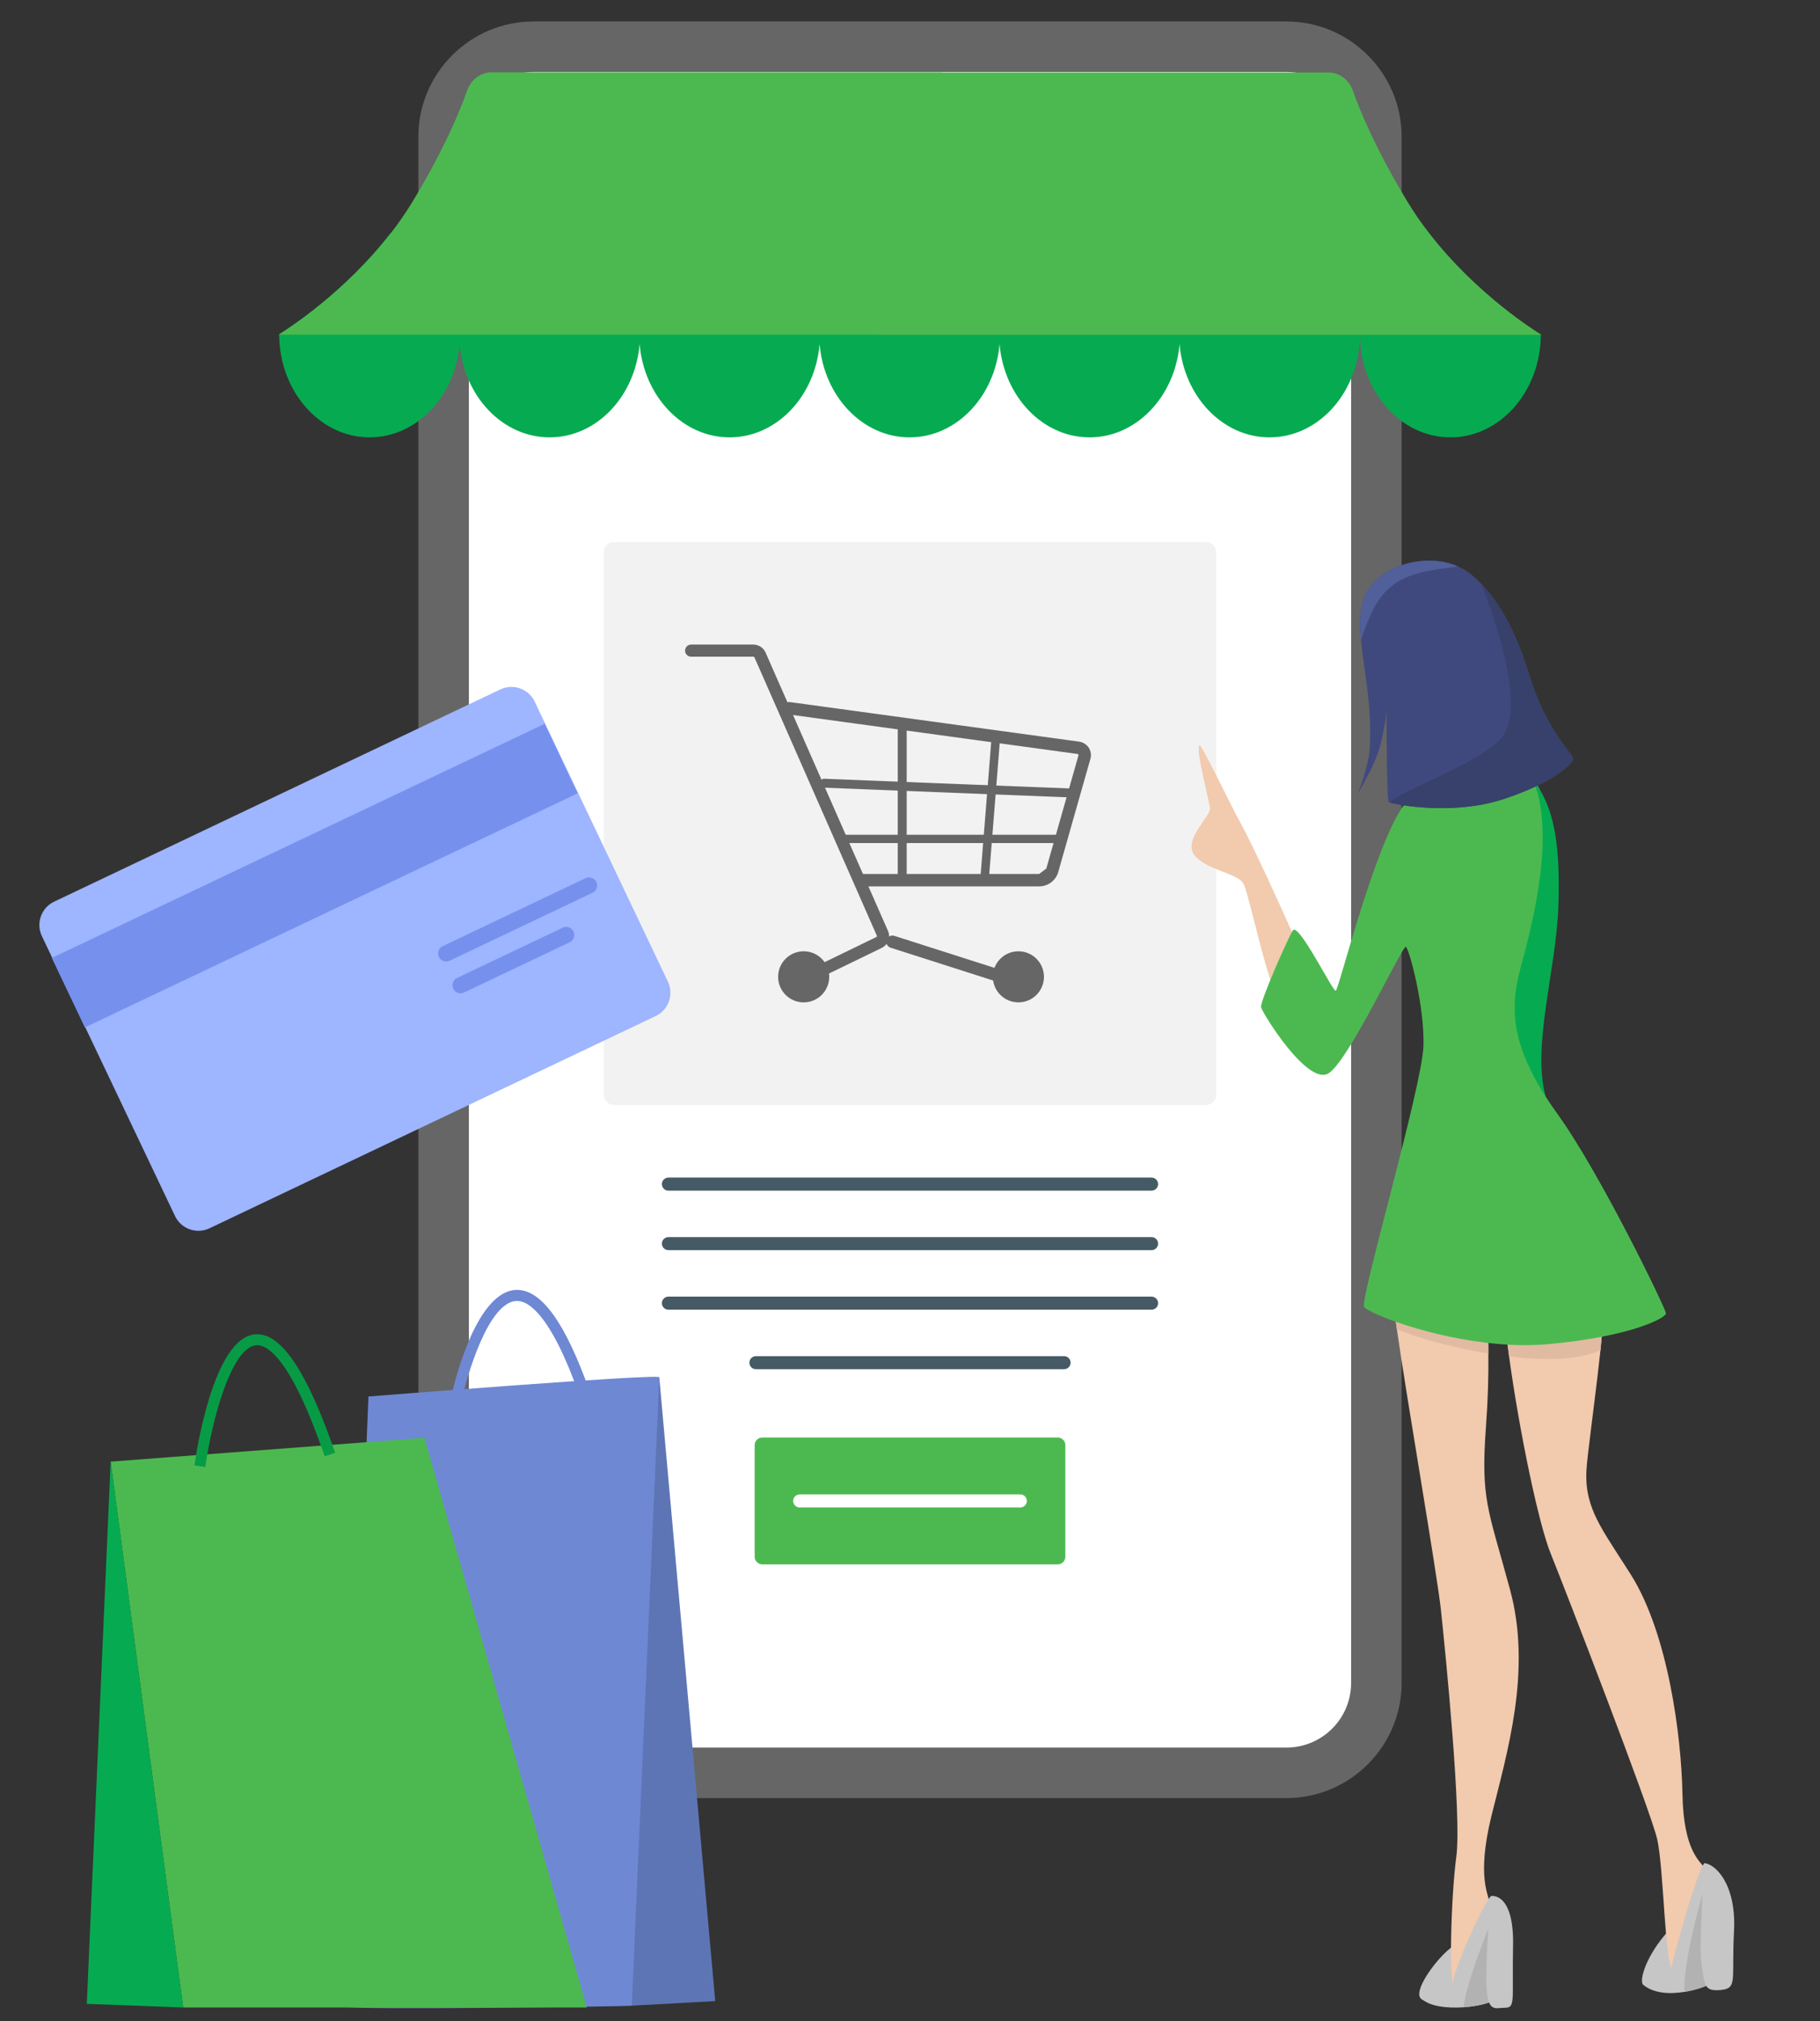
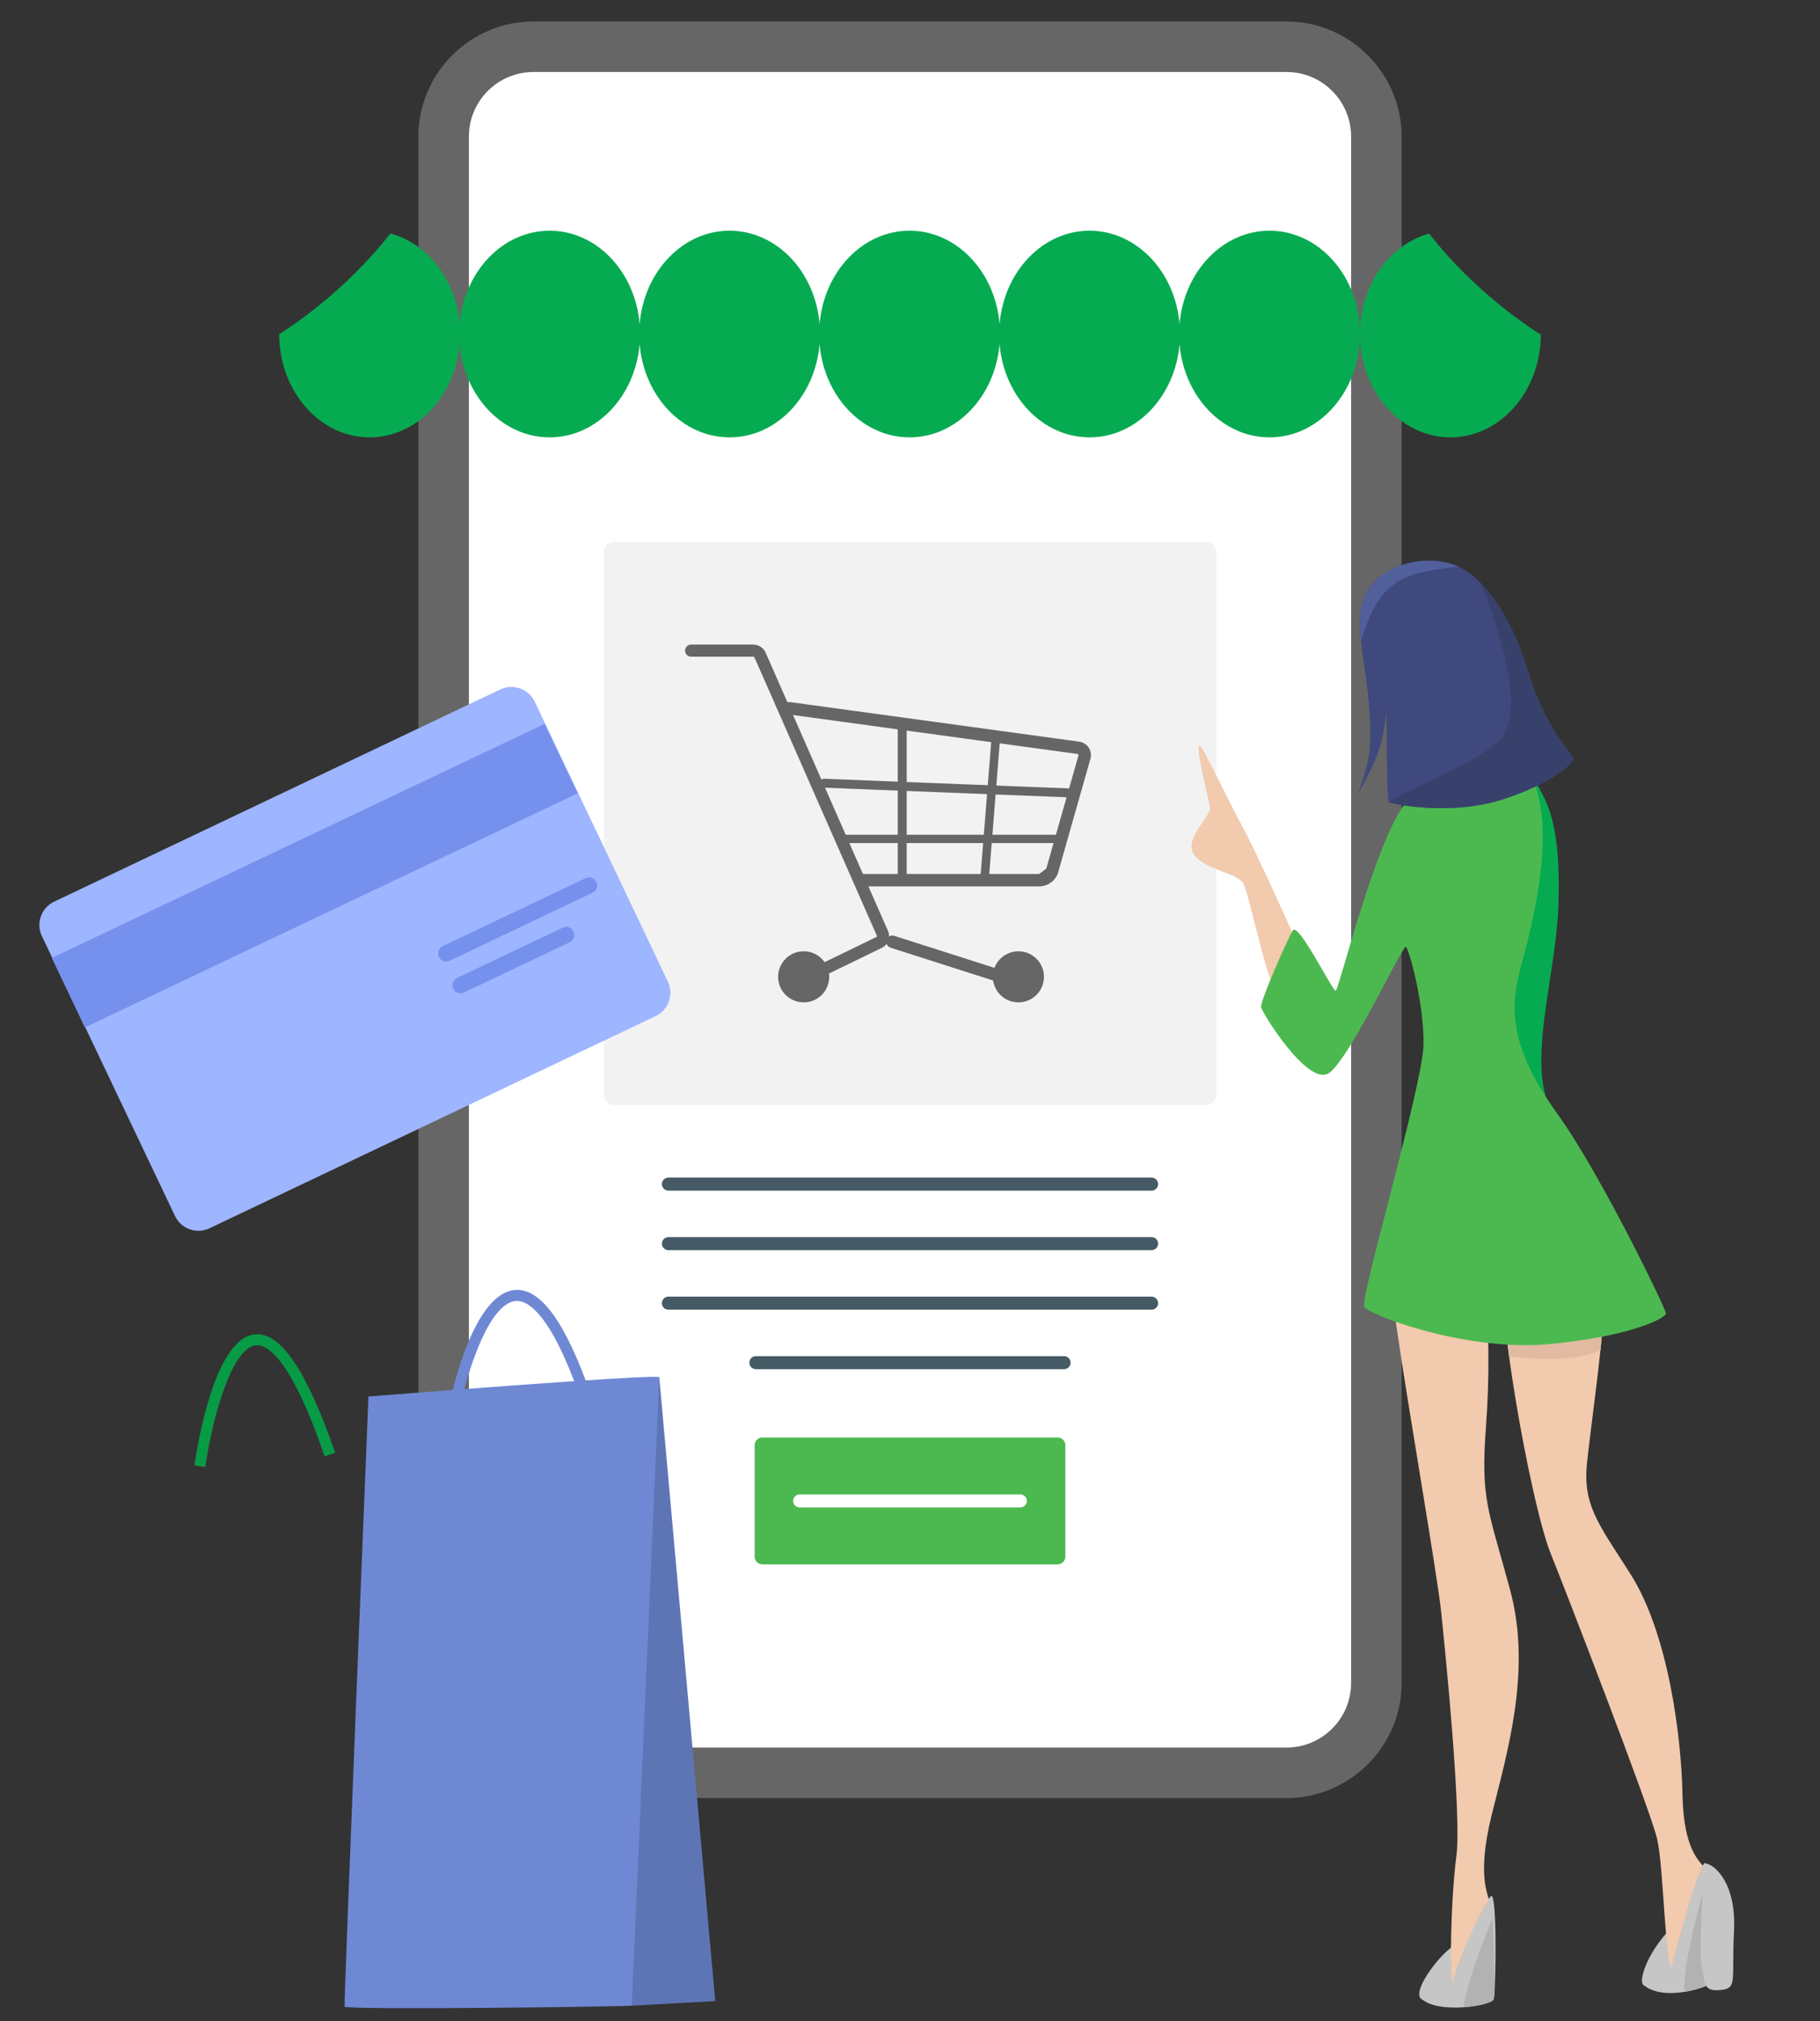
<svg xmlns="http://www.w3.org/2000/svg" version="1.1" id="Calque_1" x="0px" y="0px" width="416px" height="462px" viewBox="0 0 416 462" enable-background="new 0 0 416 462" xml:space="preserve">
  <rect x="0" y="0" width="416" height="462" fill="#333333" stroke="none" />
  <circle fill="#CE462C" cx="273.04" cy="163.397" r="14.099" />
  <g>
    <path fill="#FFFFFF" d="M268.384,170.787v-1.01c0.286-0.688,0.679-1.33,1.175-1.923c0.499-0.593,1.031-1.159,1.6-1.692   c0.565-0.534,1.14-1.048,1.72-1.542c0.576-0.494,1.095-0.986,1.56-1.478c0.462-0.49,0.843-0.994,1.142-1.512   c0.296-0.518,0.445-1.06,0.445-1.627c0-0.48-0.074-0.899-0.222-1.256c-0.146-0.357-0.354-0.653-0.62-0.887   c-0.267-0.233-0.585-0.408-0.95-0.521c-0.368-0.113-0.778-0.17-1.232-0.17c-0.808,0-1.487,0.226-2.033,0.676   c-0.547,0.45-0.871,1.109-0.973,1.977l-1.43-0.14c0.059-0.514,0.193-0.991,0.405-1.432c0.208-0.44,0.499-0.828,0.865-1.161   c0.366-0.334,0.818-0.598,1.352-0.791c0.535-0.193,1.149-0.291,1.843-0.291c0.681,0,1.297,0.087,1.849,0.261   c0.549,0.173,1.02,0.424,1.406,0.75c0.386,0.328,0.684,0.735,0.892,1.222c0.206,0.488,0.311,1.048,0.311,1.682   c0,0.521-0.088,1.012-0.261,1.473c-0.175,0.46-0.404,0.901-0.697,1.322c-0.287,0.42-0.628,0.823-1.009,1.211   c-0.385,0.387-0.786,0.765-1.201,1.136c-0.42,0.371-0.839,0.736-1.259,1.096c-0.427,0.361-0.829,0.725-1.205,1.091   c-0.378,0.368-0.718,0.739-1.017,1.112c-0.302,0.373-0.538,0.764-0.712,1.171h7.57v1.25H268.384z" />
  </g>
  <g>
    <path fill="#666666" d="M320.371,31.211V384.67c0,14.467-11.838,26.305-26.305,26.305H109.484c-2.955,0-5.703-0.937-7.967-2.542   c-3.557-2.505-5.889-6.649-5.889-11.314V31.211c0-14.467,11.838-26.303,26.305-26.303h172.133   C308.533,4.908,320.371,16.744,320.371,31.211z" />
    <path fill="#FFFFFF" d="M109.484,399.428c-0.469,0-0.902-0.14-1.289-0.413c-0.258-0.183-1.02-0.805-1.02-1.897V31.211   c0-8.137,6.619-14.757,14.758-14.757h172.133c8.137,0,14.758,6.62,14.758,14.757V384.67c0,8.137-6.621,14.758-14.758,14.758   H109.484z" />
    <g>
      <path fill="#4CB950" d="M241.748,357.559H174.25c-0.969,0-1.756-0.785-1.756-1.756v-25.489c0-0.972,0.787-1.757,1.756-1.757    h67.498c0.971,0,1.756,0.785,1.756,1.757v25.489C243.504,356.773,242.719,357.559,241.748,357.559z" />
      <path fill="#FFFFFF" d="M234.709,343.059c0,0.825-0.67,1.493-1.494,1.493h-50.43c-0.824,0-1.494-0.668-1.494-1.493l0,0    c0-0.825,0.67-1.494,1.494-1.494h50.43C234.039,341.564,234.709,342.233,234.709,343.059L234.709,343.059z" />
    </g>
    <g>
      <g>
        <path fill="#06AB51" d="M290.182,52.731c-10.736,0-19.557,9.352-20.57,21.314c-1.014-11.962-9.834-21.314-20.568-21.314     s-19.555,9.351-20.57,21.312c-1.014-11.961-9.834-21.312-20.568-21.312s-19.555,9.351-20.568,21.312     c-1.016-11.961-9.836-21.312-20.57-21.312s-19.555,9.352-20.568,21.314c-1.014-11.962-9.834-21.314-20.568-21.314     c-10.752,0-19.584,9.382-20.574,21.372c-0.842-10.167-7.328-18.467-15.836-20.754C78.68,66.956,65.547,75.313,63.813,76.385     v0.109c0.064,12.972,9.318,23.472,20.668,23.472c10.75,0,19.588-9.39,20.574-21.378c0.988,11.993,9.82,21.378,20.574,21.378     c10.734,0,19.555-9.353,20.568-21.314c1.014,11.962,9.834,21.314,20.568,21.314s19.555-9.351,20.57-21.312     c1.014,11.961,9.834,21.312,20.568,21.312s19.555-9.351,20.568-21.312c1.016,11.961,9.836,21.312,20.57,21.312     s19.555-9.353,20.568-21.314c1.014,11.962,9.834,21.314,20.57,21.314c11.414,0,20.668-10.574,20.668-23.618     C310.85,63.305,301.596,52.731,290.182,52.731z" />
        <path fill="#06AB51" d="M326.668,53.385c-9.076,2.49-15.818,11.828-15.818,22.962v0.183c0.078,12.953,9.301,23.436,20.668,23.436     c11.369,0,20.59-10.482,20.67-23.436v-0.054C351.121,75.84,337.514,67.392,326.668,53.385z" />
      </g>
    </g>
-     <path fill="#4CB950" d="M352.314,76.53c0,0-0.018-0.018-0.064-0.054c-1.066-0.637-14.674-9.084-25.518-23.091   c-1.813-2.325-3.545-4.814-5.119-7.43c-7.17-11.917-10.699-20.42-12.338-25.107c-0.906-2.597-3.131-4.27-5.58-4.27h-88.35v-0.036   H112.305c-2.449,0-4.674,1.672-5.58,4.271c-1.639,4.686-5.152,13.188-12.322,25.105c-1.59,2.616-3.307,5.105-5.119,7.43   C78.742,66.956,65.609,75.313,63.877,76.385c-0.127,0.072-0.191,0.109-0.191,0.109h136.969v0.037H352.314z" />
    <g>
      <path fill="#F2F2F2" d="M275.684,252.546H140.316c-1.273,0-2.305-1.032-2.305-2.305V126.189c0-1.273,1.031-2.305,2.305-2.305    h135.367c1.273,0,2.305,1.032,2.305,2.305v124.052C277.988,251.514,276.957,252.546,275.684,252.546z" />
      <g>
        <g>
          <g>
            <path fill="#666666" d="M185.59,224.246c-0.514,0-1.008-0.287-1.246-0.781c-0.336-0.689-0.049-1.519,0.641-1.853l15.33-7.443       c0.094-0.045,0.178-0.145,0.127-0.254l-27.994-63.657c-0.041-0.094-0.162-0.16-0.291-0.16h-14.184       c-0.766,0-1.387-0.621-1.387-1.386c0-0.766,0.621-1.387,1.387-1.387h14.184c1.232,0,2.342,0.713,2.828,1.815l27.996,63.66       c0.643,1.459,0.002,3.155-1.453,3.865l-15.332,7.442C186,224.202,185.793,224.246,185.59,224.246z" />
          </g>
          <g>
            <path fill="#666666" d="M227.992,224.425l-24.438-7.816c-0.748-0.238-1.16-1.039-0.92-1.786l0,0       c0.238-0.748,1.039-1.16,1.787-0.921l24.436,7.814c0.748,0.238,1.16,1.039,0.922,1.787l0,0       C229.539,224.251,228.74,224.662,227.992,224.425z" />
          </g>
          <g>
            <path fill="#666666" d="M237.527,202.593h-40.73c-0.783,0-1.42-0.636-1.42-1.42c0-0.784,0.637-1.421,1.42-1.421h40.73       c0.604-0.456,1.025-0.774,1.629-1.23l7.348-25.848c0.027-0.098-0.004-0.177-0.035-0.224s-0.088-0.106-0.189-0.12l-66.088-9.047       c-0.777-0.106-1.32-0.822-1.215-1.599c0.105-0.778,0.813-1.329,1.6-1.215l66.088,9.045c0.893,0.124,1.689,0.628,2.184,1.38       c0.492,0.755,0.635,1.685,0.387,2.553l-7.346,25.853C241.334,201.248,239.555,202.593,237.527,202.593z" />
          </g>
          <g>
            <path fill="#666666" d="M241.852,192.689h-49.119c-0.523,0-0.947-0.424-0.947-0.947s0.424-0.947,0.947-0.947h49.119       c0.521,0,0.945,0.424,0.945,0.947S242.373,192.689,241.852,192.689z" />
          </g>
          <g>
            <path fill="#666666" d="M245.463,182.293c-0.012,0-0.027,0-0.039-0.001l-57.053-2.259c-0.564-0.022-1.002-0.497-0.979-1.061       c0.021-0.561,0.488-1.04,1.059-0.979l57.051,2.258c0.564,0.022,1.006,0.497,0.982,1.061       C246.463,181.863,246.01,182.293,245.463,182.293z" />
          </g>
          <g>
            <path fill="#666666" d="M206.225,201.405c-0.563,0-1.021-0.457-1.021-1.021v-34.564c0-0.563,0.459-1.021,1.021-1.021       c0.564,0,1.021,0.457,1.021,1.021v34.564C207.246,200.948,206.789,201.405,206.225,201.405z" />
          </g>
          <g>
            <path fill="#666666" d="M225.086,201.39c-0.025,0-0.053-0.001-0.08-0.003c-0.537-0.042-0.939-0.514-0.896-1.052l2.523-31.64       c0.043-0.541,0.527-0.932,1.055-0.898c0.537,0.042,0.939,0.513,0.896,1.053l-2.523,31.641       C226.02,201.002,225.59,201.39,225.086,201.39z" />
          </g>
          <g>
            <circle fill="#666666" cx="183.697" cy="223.267" r="5.84" />
          </g>
          <g>
            <circle fill="#666666" cx="232.778" cy="223.267" r="5.839" />
          </g>
        </g>
      </g>
    </g>
    <g>
      <path fill="#455A64" d="M244.708,311.459c0,0.825-0.67,1.493-1.494,1.493h-70.43c-0.824,0-1.494-0.668-1.494-1.493l0,0    c0-0.825,0.67-1.494,1.494-1.494h70.43C244.038,309.965,244.708,310.634,244.708,311.459L244.708,311.459z" />
      <path fill="#455A64" d="M264.708,297.854c0,0.825-0.67,1.493-1.494,1.493h-110.43c-0.824,0-1.494-0.668-1.494-1.493l0,0    c0-0.825,0.67-1.494,1.494-1.494h110.43C264.038,296.36,264.708,297.029,264.708,297.854L264.708,297.854z" />
      <path fill="#455A64" d="M264.708,270.645c0,0.825-0.67,1.493-1.494,1.493h-110.43c-0.824,0-1.494-0.668-1.494-1.493l0,0    c0-0.825,0.67-1.494,1.494-1.494h110.43C264.038,269.15,264.708,269.819,264.708,270.645L264.708,270.645z" />
      <path fill="#455A64" d="M264.708,284.249c0,0.825-0.67,1.493-1.494,1.493h-110.43c-0.824,0-1.494-0.668-1.494-1.493l0,0    c0-0.825,0.67-1.494,1.494-1.494h110.43C264.038,282.755,264.708,283.424,264.708,284.249L264.708,284.249z" />
    </g>
  </g>
  <g>
    <path fill="#9EB5FF" d="M149.863,232.237L47.878,280.743c-2.944,1.402-6.468,0.148-7.869-2.795l-30.436-63.99   c-1.399-2.946-0.147-6.469,2.797-7.869l101.985-48.507c2.944-1.401,6.468-0.148,7.869,2.796l30.434,63.989   C154.06,227.315,152.809,230.837,149.863,232.237z" />
    <rect x="9.683" y="191.313" transform="matrix(0.903 -0.429 0.429 0.903 -78.967 50.349)" fill="#7691ED" width="124.743" height="17.594" />
    <path fill="#7691ED" d="M135.434,204.052l-32.662,15.535c-0.919,0.439-2.021,0.047-2.46-0.873l0,0   c-0.438-0.921-0.046-2.022,0.874-2.46l32.663-15.535c0.919-0.438,2.02-0.046,2.459,0.874l0,0   C136.745,202.515,136.354,203.615,135.434,204.052z" />
    <path fill="#7691ED" d="M130.214,215.367l-24.158,11.49c-0.92,0.439-2.021,0.047-2.459-0.873l0,0   c-0.438-0.92-0.046-2.021,0.874-2.459l24.158-11.491c0.92-0.438,2.021-0.047,2.459,0.874l0,0   C131.526,213.828,131.135,214.929,130.214,215.367z" />
  </g>
  <g>
    <g>
      <g>
        <path fill="#6E88D4" d="M105.37,320.704l-2.461-0.519c0.532-2.531,5.486-24.739,14.902-25.349     c5.782-0.368,11.399,7.315,17.08,23.515l-2.371,0.833c-6.801-19.386-12.078-21.988-14.545-21.838     C111.595,297.762,106.712,314.348,105.37,320.704z" />
      </g>
    </g>
    <path fill="#6E88D4" d="M84.218,319.188c0,0,65.844-5.241,66.474-4.403c0.628,0.837-5.242,143.43-6.291,143.641   c-1.048,0.209-65.425,1.048-65.635,0.209S84.218,319.188,84.218,319.188z" />
    <polygon fill="#5E75B5" points="150.691,314.784 163.482,457.376 144.4,458.425  " />
-     <polygon fill="#4CB950" points="25.293,334.075 97.009,328.624 134.126,458.844 41.859,458.844  " />
-     <polygon fill="#06AB51" points="25.293,334.075 19.841,458.005 41.859,458.844  " />
    <g>
      <g>
        <g>
          <path fill="#079B46" d="M46.933,335.297l-2.492-0.347c0.411-2.968,4.313-29.041,13.815-29.968      c5.905-0.542,11.857,8.281,18.344,27.058l-2.379,0.82c-7.818-22.634-13.184-25.616-15.721-25.374      C52.822,308.04,48.392,324.839,46.933,335.297z" />
        </g>
      </g>
    </g>
  </g>
  <g>
    <path fill="#E6E6E6" d="M351.956,180.458c-0.081,0.421-0.202,0.843-0.382,1.283c-0.643,1.727-1.927,3.513-4.135,4.577   c-0.422,0.2-0.883,0.401-1.364,0.563c-7.545,2.729-20.486,1.082-24.843-3.312c-0.361-0.342-0.643-0.722-0.883-1.104   c0,0,1.063-0.24,2.789-0.622c6.22-1.364,21.07-4.534,26.509-5.076c0.262,0.361,0.503,0.783,0.701,1.244   C350.932,178.792,351.473,179.615,351.956,180.458z" />
    <path fill="#F2CAAD" d="M296.269,215.154c0,0-0.141,2.227-0.481,4.855c-0.021,0.06-0.021,0.12-0.021,0.182   c-0.32,2.467-0.803,5.277-1.464,6.942c-0.021,0.021-0.021,0.021-0.041,0.04c-0.441,1.122-1.003,1.705-1.645,1.283   c-0.222-0.14-0.463-0.441-0.683-0.841c-0.743-1.245-1.565-3.573-2.408-6.362c-2.147-7.285-4.395-17.599-5.298-19.264   c-1.384-2.508-8.789-3.131-11.298-6.642c-2.508-3.512,3.914-8.81,3.632-10.656c-0.361-2.509-3.37-13.686-2.367-14.308   c0.461-0.302,7.164,13.786,9.271,17.558c2.929,5.258,9.451,19.707,11.879,25.125c0.2,0.46,0.381,0.863,0.522,1.183   C296.128,214.833,296.269,215.154,296.269,215.154z" />
    <path fill="#C6C6C6" d="M332.003,444.933c-2.884,1.88-8.778,9.405-7.399,11.663c1.38,2.259,10.41-0.627,10.535-2.006   C335.264,453.21,332.003,444.933,332.003,444.933z" />
    <path fill="#F2CAAD" d="M340.896,415.082c-3.49,14.307-0.48,18.06-0.48,19.807c0,1.766-6.782,19.585-8.026,19.324   c-1.264-0.261-0.763-20.568,0.482-29.84c1.264-9.291-2.488-46.676-3.493-56.188c-0.863-8.286-7.785-48.12-10.094-64.395   c-0.16-1.164-0.299-2.187-0.422-3.09c-0.139-1.023-0.219-1.867-0.279-2.509c0,0,18.822-10.034,20.066-7.023   c0.462,1.124,0.903,3.954,1.185,7.927c0.221,2.89,0.36,6.381,0.36,10.274c0.062,5.036-0.101,10.736-0.542,16.676   c-1.244,16.796,0.503,18.802,5.519,37.365C350.188,381.973,344.431,400.773,340.896,415.082z" />
    <path fill="#C6C6C6" d="M381.168,441.546c-4.765,5.267-6.522,10.911-5.646,12.04c0.881,1.129,10.537-1.506,10.913-3.763   C386.812,447.565,381.168,441.546,381.168,441.546z" />
    <path fill="#F2CAAD" d="M382.297,450.2c-1.746-0.743-2.007-23.338-3.512-29.84c-1.505-6.542-21.071-57.191-24.321-65.219   c-2.79-6.822-7.185-27.974-9.532-45.11c-0.401-3.03-0.763-5.92-1.024-8.588c0,0,21.594-4.256,22.336-1.485   c0.262,0.963,0.021,4.293-0.422,8.647c-0.741,7.063-2.047,16.817-2.81,23.379c-0.1,0.923-0.201,1.786-0.28,2.569   c-0.943,9.131,2.587,13.726,8.647,23.177c0.441,0.701,0.904,1.425,1.387,2.168c8.527,13.544,11.538,36.862,11.799,50.167   c0.241,13.305,4.215,15.352,4.955,16.856C390.283,428.428,384.042,450.941,382.297,450.2z" />
    <path fill="#06AB51" d="M356.209,206.886c-0.461,14.649-6.141,32.228-2.909,43.767c0.28,1.104,0.682,2.167,1.164,3.149   c5.498,11.277-23.841-6.782-23.841-20.588c0-9.713,9.733-33.272,15.452-46.334c2.407-5.459,4.113-9.091,4.113-9.091   c0.062,0.08,0.101,0.141,0.16,0.221c0.583,0.783,1.124,1.605,1.607,2.448C355.226,185.997,356.632,193.12,356.209,206.886z" />
-     <path fill="#E0BBA2" d="M339.835,299.095c0.221,2.89,0.36,6.381,0.36,10.274c-8.708-1.425-16.896-3.813-20.91-5.579   c-0.16-1.164-0.299-2.187-0.422-3.09C321.936,300.037,330.604,299.436,339.835,299.095z" />
    <path fill="#E0BBA2" d="M365.821,308.605c-4.937,2.308-12.863,2.369-20.89,1.426c-0.401-3.03-0.763-5.92-1.024-8.588   c0,0,21.594-4.256,22.336-1.485C366.505,300.921,366.264,304.251,365.821,308.605z" />
    <path fill="#4CB950" d="M380.792,300.197c0,1.005-7.786,5.258-26.852,7.024c-3.752,0.341-7.625,0.301-11.416-0.041   c-15.512-1.283-29.92-7.083-30.725-8.486c-1.001-1.747,13.305-50.43,13.565-59.699c0.241-9.271-3.27-22.074-4.013-22.577   c-0.763-0.502-12.804,25.585-17.578,28.836c-4.757,3.27-15.291-13.786-15.532-15.051c-0.262-1.244,6.02-15.533,7.264-17.539   c1.245-2.007,9.029,13.786,9.793,13.786c0.684,0,9.109-34.375,15.934-42.882c0.541-0.703,1.084-1.205,1.604-1.526   c0,0,0.102-0.08,0.302-0.201c2.529-1.726,20.548-13.545,26.509-5.076c0.262,0.361,0.503,0.783,0.701,1.244   c0.143,0.241,0.243,0.502,0.342,0.783c0.341,0.943,0.643,1.927,0.884,2.949c3.131,12.884-1.586,30.402-4.135,39.954   c-2.026,7.525-1.765,14.368,2.389,22.837c0.941,1.946,2.087,3.974,3.472,6.121c0.803,1.263,1.686,2.548,2.648,3.891   C365.742,268.09,380.792,299.194,380.792,300.197z" />
    <path fill="#40497D" d="M359.561,173.274c0.321,1.164-4.855,5.859-16.395,9.531c-11.038,3.512-24.041,1.225-25.605,0.562   c-0.081-0.02-0.121-0.041-0.141-0.06c-0.501-0.501-0.501-20.91-0.501-20.91s-0.182,3.011-1.346,7.707   c-1.165,4.676-5.177,11.197-5.177,11.197s2.408-6.161,2.669-10.033c0.642-9.813-1.345-18.161-1.987-24.964   c-0.582-6-0.1-10.796,4.153-14.328c4.154-3.472,11.921-5.258,18.083-2.469c1.122,0.482,2.185,1.145,3.169,1.966   c0.682,0.563,1.364,1.185,2.047,1.907c3.913,4.013,7.847,10.455,10.996,20.829C353.158,166.29,359.219,172.11,359.561,173.274z" />
    <path fill="#C6C6C6" d="M341.641,454.433c0,0.223,0,0.443-0.021,0.644c-0.061,1.003-0.14,1.665-0.2,1.886   c-0.262,0.723-3.352,1.565-6.862,1.826c-3.793,0.261-8.067-0.16-9.834-2.188c0,0,9.091-0.763,7.466-2.007   c-1.626-1.264,7.083-19.946,8.588-21.191C342.021,432.36,341.981,448.071,341.641,454.433z" />
    <path fill="#030000" d="M340.783,433.393" />
    <path fill="#B2B2B2" d="M341.641,454.433c0,0.223,0,0.443-0.021,0.644c-0.061,1.003-0.14,1.665-0.2,1.886   c-0.262,0.723-3.352,1.565-6.862,1.826c0.301-4.334,4.494-15.393,6.601-20.308C341.158,438.48,341.66,448.192,341.641,454.433z" />
-     <path fill="#C6C6C6" d="M340.858,433.361c0,0,5.233-0.972,4.983,11.404c-0.251,12.374,0.639,14.131-1.84,14.131   s-4.264,1.504-4.264-6.94C339.738,443.511,340.858,433.361,340.858,433.361z" />
    <path fill="#C6C6C6" d="M392.211,452.467c-0.063,0.221-0.422,0.522-0.985,0.843c-1.264,0.703-3.571,1.546-6.141,1.947   c-3.371,0.561-7.163,0.42-9.55-1.666c0,0,6.381-0.502,6.141-1.767c-0.262-1.242,6.561-25.444,7.946-25.966   C390.986,425.376,392.591,451.082,392.211,452.467z" />
    <path fill="#B2B2B2" d="M391.708,452.467c0,0.161-0.18,0.481-0.482,0.843c-1.264,0.703-3.571,1.546-6.141,1.947   c-0.581-3.753,2.167-16.535,4.737-24.502C389.822,430.755,391.708,451.585,391.708,452.467z" />
    <path fill="#C6C6C6" d="M389.613,425.867c2.257,0.13,7.316,4.482,6.73,15.59c-0.586,11.084,0.878,12.996-3.01,13.382   c-3.89,0.387-3.637-1.158-4.391-5.662C388.191,444.673,389.613,425.867,389.613,425.867z" />
    <path fill="#38416B" d="M359.561,173.274c0.321,1.164-4.855,5.859-16.395,9.531c-11.038,3.512-24.041,1.225-25.605,0.562   c4.494-3.371,20.309-9.029,25.344-14.368c5.378-5.639,0.944-22.114-4.374-35.619c3.913,4.013,7.847,10.455,10.996,20.829   C353.158,166.29,359.219,172.11,359.561,173.274z" />
    <path fill="#515F9B" d="M333.314,129.507c-13.729,1.5-17.929,3.569-22.236,16.796c-0.582-6-0.1-10.796,4.153-14.328   C319.386,128.504,327.152,126.718,333.314,129.507z" />
  </g>
</svg>